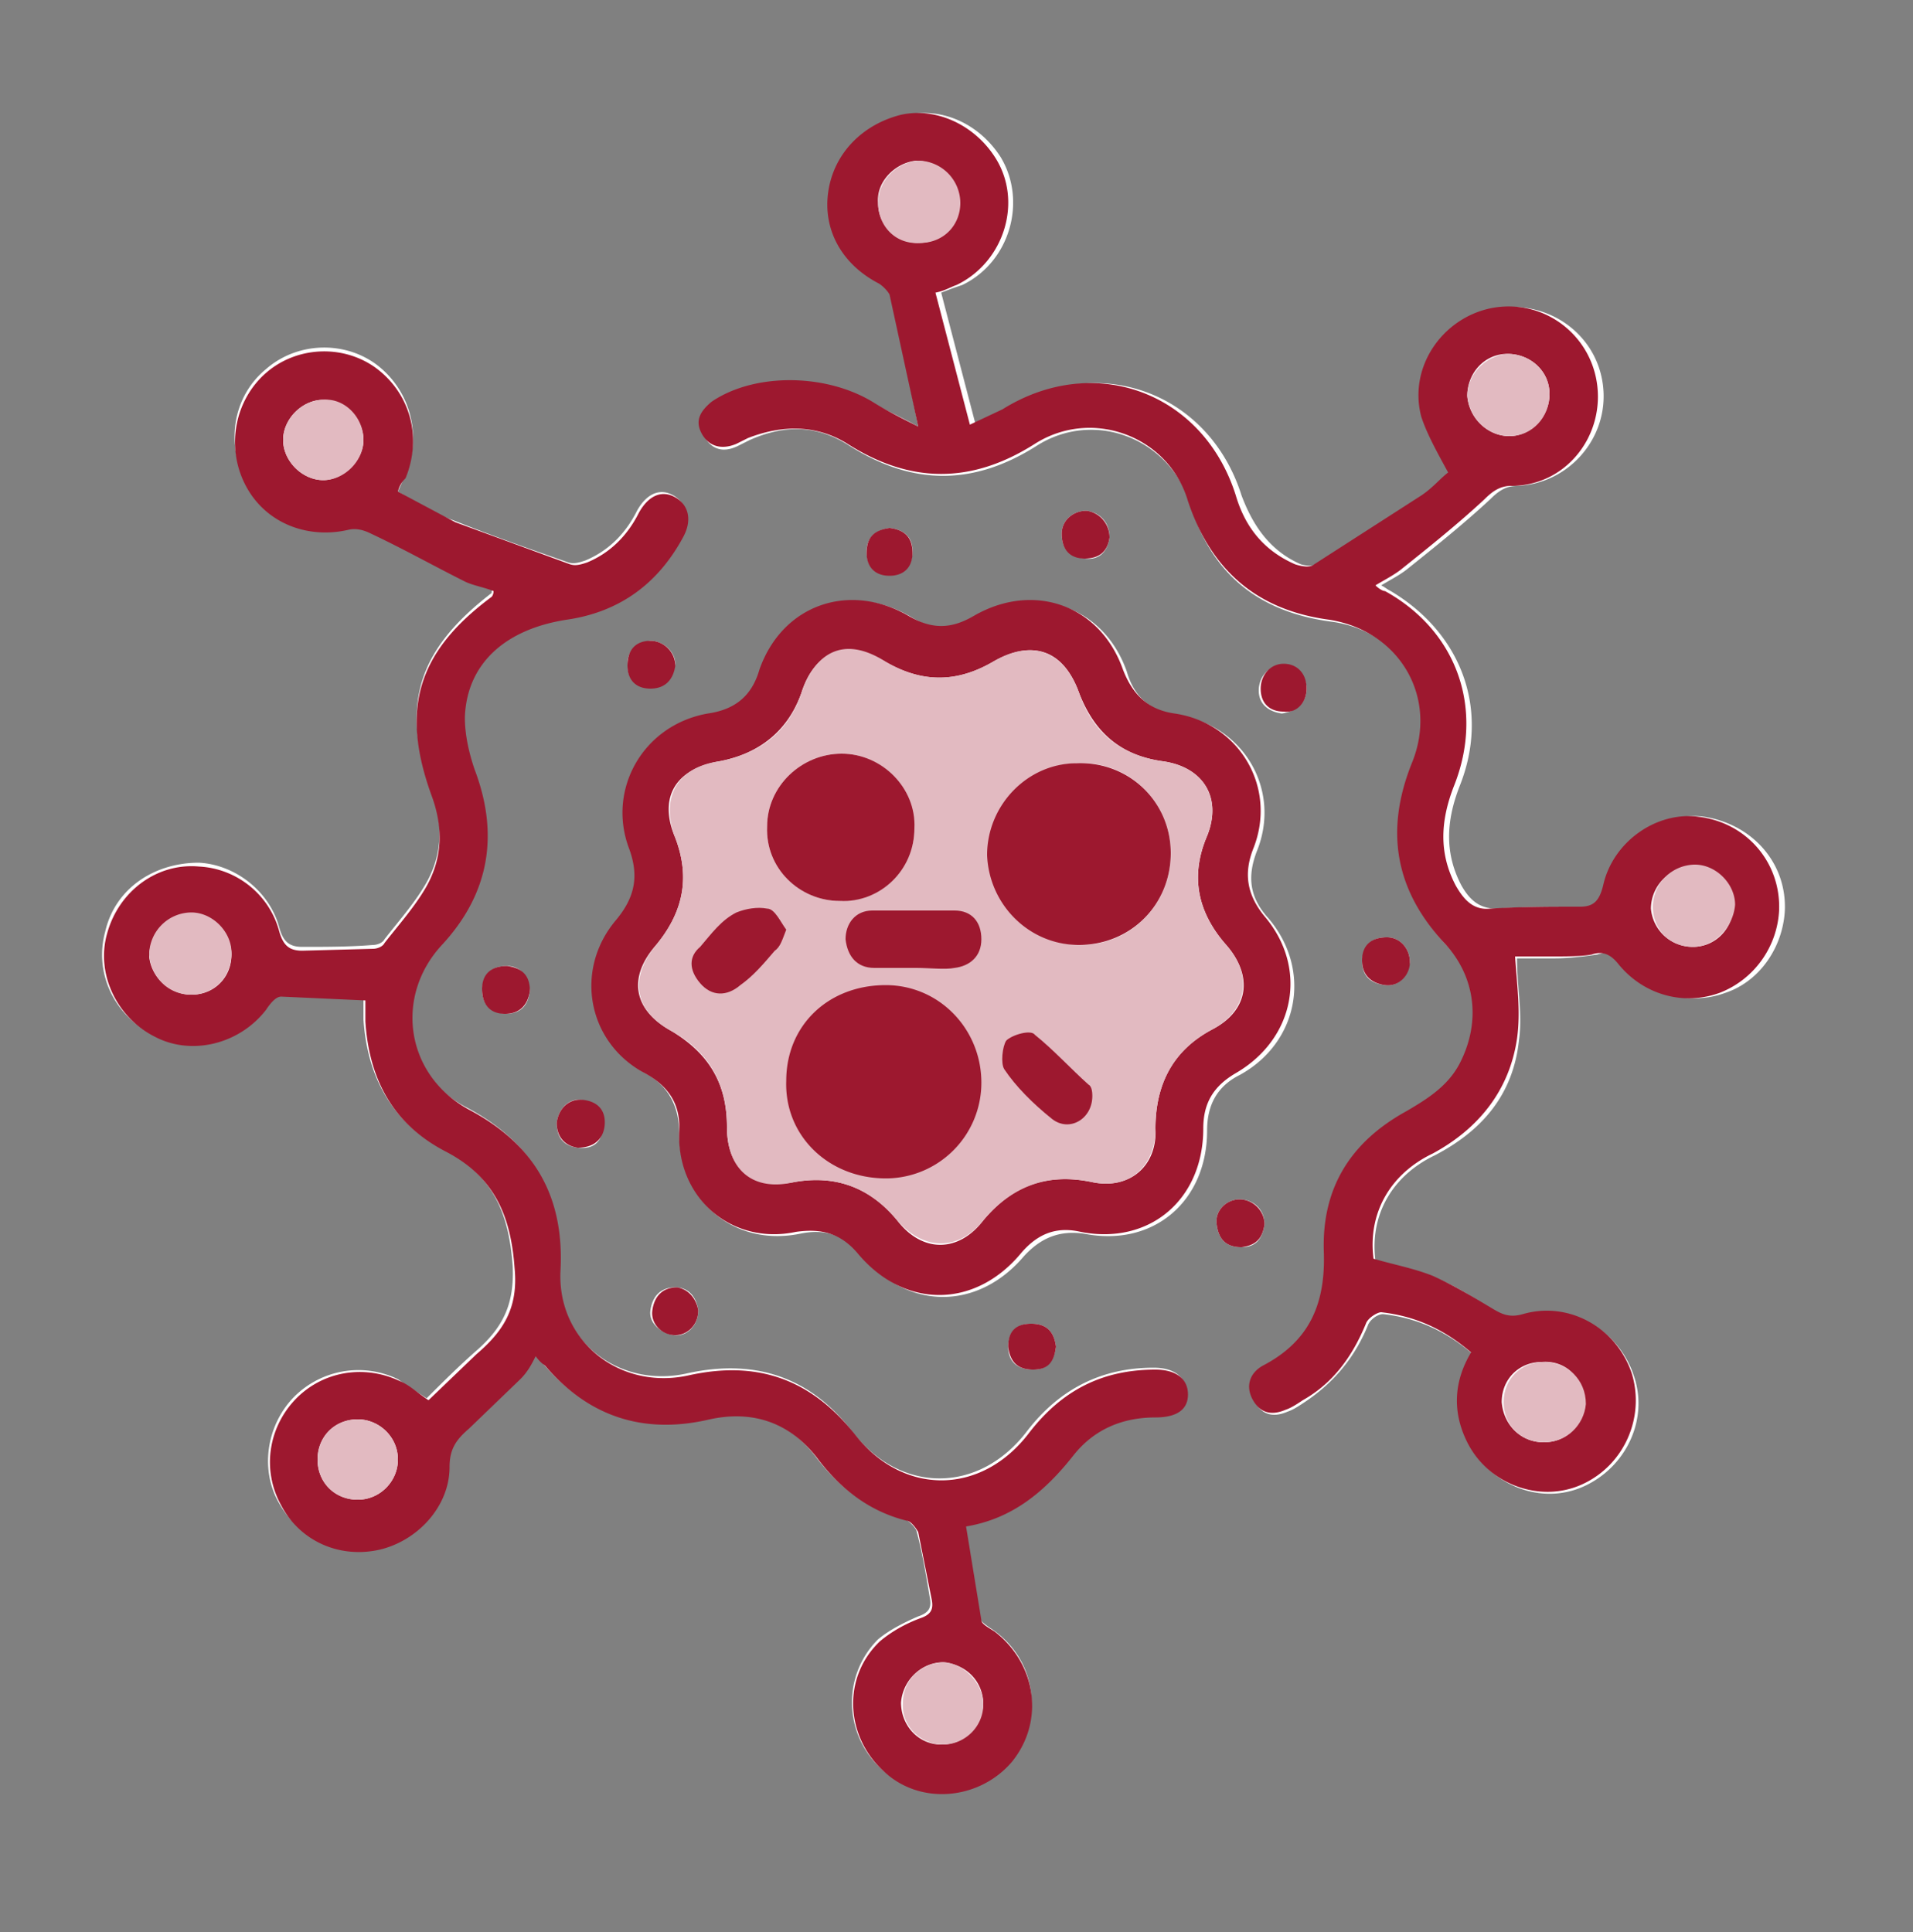
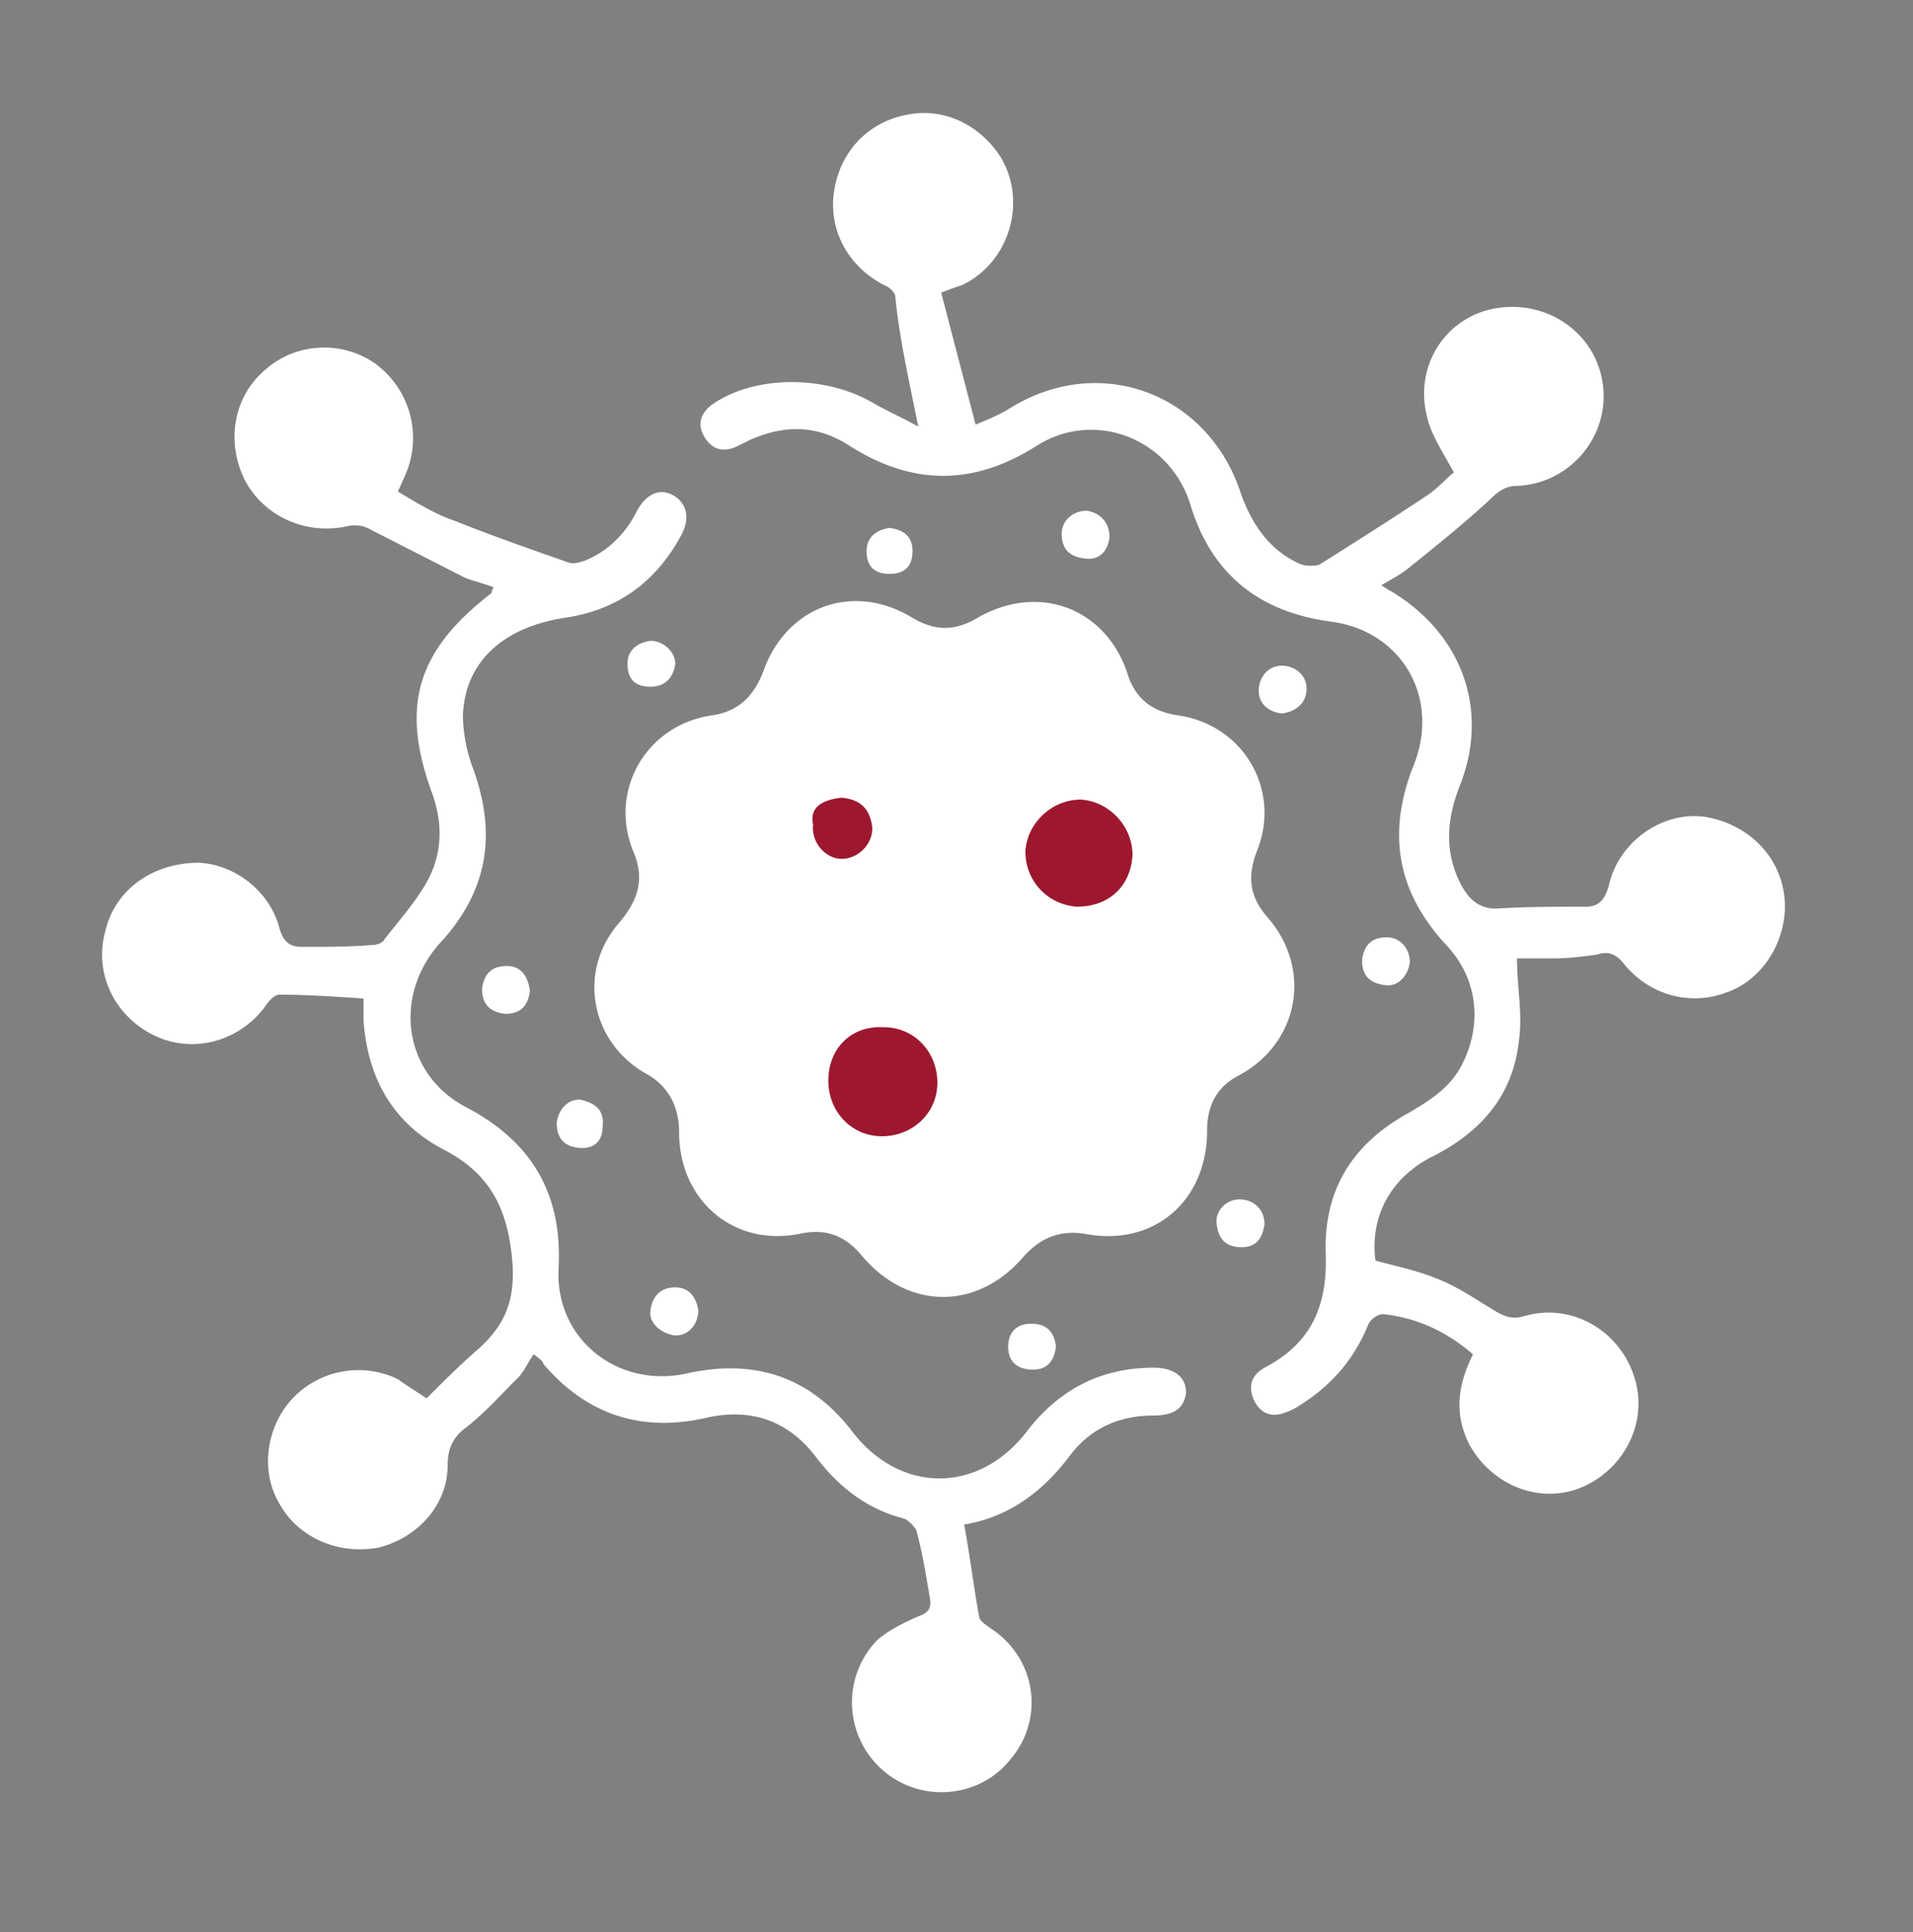
<svg xmlns="http://www.w3.org/2000/svg" viewBox="0 0 100 101">
  <rect x="0" y="0" width="100" height="101" fill="#808080" stroke="none" />
  <path d="M55.2 70.4c-.1-.8-.5-1.2-1.3-1.2s-1.2.5-1.2 1.2c0 .8.5 1.2 1.3 1.2.7 0 1.1-.4 1.2-1.2m-8.7-42.8c-.7.1-1.2.5-1.2 1.2 0 .8.4 1.2 1.2 1.2s1.2-.4 1.2-1.2c0-.7-.4-1.1-1.2-1.2M68.3 36c0-.7-.6-1.2-1.3-1.2s-1.2.6-1.2 1.3.5 1.1 1.2 1.2c.8-.1 1.3-.6 1.3-1.3M27.7 51.8c-.1-.8-.5-1.3-1.2-1.3-.8 0-1.2.4-1.3 1.2 0 .8.4 1.2 1.2 1.3.8 0 1.2-.4 1.3-1.2M66.1 64c0-.8-.6-1.3-1.3-1.3s-1.3.6-1.2 1.3c.1.8.5 1.2 1.3 1.2s1.1-.5 1.2-1.2M34 33.5c-.7.1-1.2.5-1.2 1.2 0 .8.4 1.2 1.2 1.2s1.2-.5 1.3-1.2c0-.6-.6-1.2-1.3-1.2m39.7 16.8c0-.7-.5-1.3-1.2-1.3-.8 0-1.2.4-1.3 1.2 0 .8.4 1.2 1.2 1.3.7.1 1.2-.5 1.3-1.2M58 28.1c0-.8-.5-1.3-1.2-1.4-.7 0-1.3.5-1.3 1.2 0 .8.4 1.2 1.2 1.3s1.2-.4 1.3-1.1M29.1 58.7c0 .7.3 1.2 1.1 1.3s1.3-.3 1.3-1.1c.1-.8-.3-1.2-1.1-1.4-.6-.1-1.2.4-1.3 1.2m7.4 9.8c-.1-.7-.5-1.2-1.2-1.2-.8 0-1.2.5-1.3 1.2s.6 1.2 1.2 1.3c.7.1 1.3-.5 1.3-1.3m-1-9.3c0 3.5 2.8 6 6.3 5.3 1.4-.3 2.4.1 3.3 1.2 2.4 2.8 6 2.8 8.4 0 .9-1 1.9-1.4 3.2-1.2 3.6.7 6.4-1.7 6.4-5.4 0-1.3.5-2.3 1.7-2.9 3.1-1.7 3.8-5.5 1.5-8.2-1-1.1-1.1-2.2-.6-3.5 1.3-3.2-.7-6.6-4.1-7.1-1.4-.2-2.3-.9-2.7-2.3-1.2-3.4-4.7-4.6-7.8-2.8-1.2.7-2.2.7-3.4 0-3.1-1.9-6.6-.6-7.8 2.8-.5 1.3-1.3 2.1-2.7 2.3-3.4.5-5.4 3.9-4.1 7.1.6 1.4.3 2.5-.7 3.7-2.3 2.6-1.5 6.4 1.5 8 1 .6 1.6 1.6 1.6 3M20.8 25.7l.4-.9c.9-2.1.2-4.5-1.6-5.8-1.7-1.2-4.1-1.1-5.7.3-1.7 1.4-2.1 3.8-1.1 5.8 1 1.9 3.2 2.9 5.4 2.4a1.64 1.64 0 0 1 1.2.2l4.9 2.5c.5.2 1 .3 1.5.5-.1.2-.1.2-.1.3-3.9 3-4.8 5.9-3.1 10.5.6 1.7.5 3.3-.4 4.8-.6 1-1.4 1.9-2.1 2.8-.1.2-.4.3-.6.3-1.2.1-2.5.1-3.7.1-.7 0-1-.3-1.2-1-.5-1.9-2.3-3.3-4.2-3.4-2.4 0-4.4 1.4-4.9 3.6-.6 2.2.5 4.4 2.5 5.4s4.4.4 5.8-1.4c.2-.3.5-.7.8-.7 1.5 0 2.9.1 4.4.2v1.1c.2 3 1.5 5.4 4.2 6.8 2.5 1.3 3.4 3.2 3.6 6.1.1 2.1-.6 3.3-2 4.5-.9.8-1.7 1.6-2.5 2.4-.6-.4-1.1-.7-1.5-1a4.74 4.74 0 0 0-5.5 1c-1.4 1.5-1.7 3.8-.7 5.5 1 1.8 3.1 2.7 5.2 2.3 2-.5 3.6-2.2 3.6-4.3 0-.9.3-1.5 1-2 1-.8 1.8-1.7 2.7-2.6.3-.3.5-.8.8-1.2.4.3.5.4.5.5 2.3 2.7 5.2 3.6 8.6 2.8 2.3-.5 4.2.2 5.6 2 1.2 1.6 2.7 2.8 4.7 3.3.2.1.5.4.6.6.3 1.1.5 2.3.7 3.5.1.5 0 .8-.6 1-.7.3-1.5.7-2.1 1.2-1.9 1.9-1.8 5 .2 6.8s5.1 1.5 6.7-.5c1.8-2.1 1.4-5.2-.9-6.8-.3-.2-.6-.4-.7-.6-.3-1.6-.5-3.3-.8-4.9 2.4-.4 4.2-1.8 5.6-3.7 1.1-1.4 2.6-2 4.3-2 1.1 0 1.6-.4 1.7-1.2 0-.8-.6-1.3-1.7-1.3-2.7 0-4.9 1.1-6.6 3.3-2.5 3.3-6.6 3.3-9.1.1-2.2-2.9-5.1-3.9-8.7-3.1S29 70 29.2 66.3c.2-3.9-1.4-6.6-4.8-8.4-3.3-1.7-3.9-5.8-1.4-8.6 2.5-2.7 3-5.7 1.7-9.2-.3-.8-.5-1.8-.5-2.7.1-2.8 2.1-4.6 5.3-5.1 2.8-.4 4.8-1.9 6.1-4.3.5-.9.3-1.7-.4-2.1s-1.4-.1-1.9.8c-.6 1.2-1.5 2.1-2.7 2.6-.3.1-.6.2-.9.1-2-.7-4-1.4-6-2.2-.9-.3-1.9-.9-2.9-1.5M48 22.3c-.9-.5-1.6-.8-2.3-1.2-2.5-1.5-6.2-1.5-8.4 0-.6.4-.9 1-.5 1.7s1 .9 1.8.5l.6-.3c1.8-.8 3.5-.8 5.2.3 3.3 2.1 6.5 2.1 9.8 0 3-1.9 6.9-.4 8 3 1.1 3.7 3.6 5.7 7.4 6.2 3.7.5 5.7 4 4.3 7.5s-.9 6.6 1.7 9.4c1.6 1.7 1.9 4 .9 6.1-.6 1.3-1.7 2-2.9 2.7-2.9 1.6-4.4 4-4.3 7.3.1 2.7-.7 4.7-3.2 6-.7.4-.9 1-.5 1.8.4.7 1 .8 1.7.5.3-.1.6-.3.9-.5 1.5-1 2.6-2.3 3.3-4 .1-.3.5-.6.8-.6 1.8.2 3.3.9 4.7 2.1-.8 1.6-1 3.1-.2 4.7 1.2 2.2 3.8 3.2 6 2.2s3.4-3.5 2.6-5.8c-.8-2.4-3.3-3.8-5.7-3.1-.7.2-1.1 0-1.6-.3-1-.6-2-1.3-3.1-1.7-1-.4-2-.6-3.1-.9-.3-2.3.8-4.4 3.1-5.5 2.5-1.3 4.1-3.2 4.4-6 .2-1.4-.1-2.8-.1-4.3h2c.7 0 1.5-.1 2.2-.2.6-.2 1 0 1.4.5 1.3 1.6 3.4 2.2 5.3 1.5 1.8-.6 3-2.4 3.1-4.3.1-2.5-1.7-4.5-4.2-4.9-2.2-.3-4.5 1.3-5 3.6-.2.7-.5 1.1-1.2 1.1-1.6 0-3.1 0-4.7.1-.9 0-1.4-.5-1.8-1.2-.9-1.7-.8-3.4-.1-5.2 1.6-4 .1-8-3.6-10.2-.2-.1-.3-.2-.5-.3.5-.3.9-.5 1.3-.8 1.5-1.2 3-2.4 4.4-3.7.4-.4.8-.7 1.4-.7 2.7-.1 4.8-2.5 4.5-5.2s-2.8-4.5-5.5-4.1-4.4 3-3.7 5.7c.2.9.8 1.8 1.4 2.9-.4.3-.8.8-1.4 1.2-1.8 1.2-3.7 2.4-5.6 3.6-.2.1-.7.1-1 0-1.6-.7-2.5-2-3.1-3.6-1.7-5.4-7.5-7.5-12.2-4.5-.5.3-1 .5-1.7.8l-1.8-6.9c.5-.2.8-.3 1.1-.4 2.5-1.2 3.4-4.4 2-6.7-1.1-1.7-3-2.6-4.9-2.2-2.1.4-3.5 2-3.8 4s.7 3.9 2.6 4.9c.3.1.6.4.6.6.2 2.1.7 4.3 1.2 6.8" fill="#fff" />
-   <path d="M45.9 10.6c0 1.2 1 2.1 2.1 2.1 1.2 0 2.1-.9 2.1-2.1a2.22 2.22 0 0 0-2.2-2.2c-1.1.1-2.1 1.1-2 2.2m42.6 38.9c1.2 0 2.1-1 2.1-2.1s-1-2.1-2.1-2.1a2.22 2.22 0 0 0-2.2 2.2c.1 1.1 1 2 2.2 2m-7.8 25.9c1.2 0 2.1-.9 2.1-2.1s-.9-2.2-2.2-2.1c-1.2 0-2.1.9-2.1 2.1.1 1.2 1 2.1 2.2 2.1m-1.8-52.6c1.1 0 2.1-1 2.1-2.2s-1-2.1-2.2-2.1-2.1 1-2.1 2.2c.1 1.2 1.1 2.1 2.2 2.1M48 22.3l-1.5-6.9c-.1-.2-.4-.5-.6-.6-1.9-1-2.9-2.8-2.6-4.8s1.8-3.5 3.8-4c1.8-.4 3.8.5 4.9 2.2 1.5 2.3.5 5.5-2 6.7-.3.1-.6.3-1.1.4l1.8 6.9 1.7-.8c4.8-3 10.5-.9 12.2 4.5.5 1.7 1.5 2.9 3.1 3.6.3.1.8.2 1 0l5.6-3.6c.6-.4 1-.9 1.4-1.2-.6-1.1-1.1-2-1.4-2.9-.7-2.6 1.1-5.2 3.7-5.7 2.7-.5 5.2 1.4 5.5 4.1s-1.7 5.2-4.5 5.2c-.6 0-1 .3-1.4.7-1.4 1.3-2.9 2.5-4.4 3.7-.4.3-.8.5-1.3.8.2.2.4.3.5.3 3.8 2.1 5.2 6.2 3.6 10.2-.7 1.8-.8 3.5.1 5.2.4.7.9 1.3 1.8 1.2 1.6-.1 3.1-.1 4.7-.1.7 0 1-.3 1.2-1.1.5-2.3 2.8-3.9 5-3.6 2.5.3 4.3 2.4 4.2 4.9-.1 1.9-1.3 3.6-3.1 4.3-1.9.7-4 .1-5.3-1.5-.4-.5-.8-.7-1.4-.5-.5.1-1.3.1-2 .1h-2c.1 1.5.3 2.9.1 4.3-.4 2.7-2 4.7-4.4 6-2.3 1.1-3.4 3.2-3.1 5.5 1 .3 2.1.5 3.1.9 1.1.5 2.1 1.1 3.1 1.7.5.3.9.5 1.6.3 2.4-.7 4.9.7 5.7 3.1.7 2.3-.4 4.8-2.6 5.8s-4.9 0-6-2.2c-.8-1.6-.7-3.2.2-4.7-1.4-1.2-2.9-1.9-4.7-2.1-.2 0-.7.3-.8.6-.7 1.7-1.7 3.1-3.3 4-.3.2-.6.4-.9.5-.7.3-1.3.2-1.7-.5s-.2-1.4.5-1.8c2.5-1.3 3.3-3.3 3.2-6-.1-3.3 1.4-5.7 4.3-7.3 1.2-.7 2.3-1.4 2.9-2.7 1-2.1.7-4.4-.9-6.1-2.6-2.8-3.1-5.9-1.7-9.4 1.4-3.4-.6-6.9-4.3-7.5-3.8-.5-6.2-2.6-7.4-6.2-1-3.4-5-4.9-8-3-3.3 2.1-6.5 2.1-9.8 0-1.6-1-3.4-1-5.2-.3l-.6.3c-.7.3-1.4.2-1.8-.5s-.1-1.2.5-1.7c2.2-1.5 5.9-1.5 8.4 0 .8.5 1.6.9 2.4 1.3m-27.2 54c0-1.2-1-2.1-2.1-2.1-1.2 0-2.1.9-2.1 2.1s.9 2.1 2.1 2.1 2.1-1 2.1-2.1M10 52c1.2 0 2.1-.9 2.1-2.1 0-1.1-1-2.1-2.1-2.1A2.22 2.22 0 0 0 7.8 50c.1 1.1 1.1 2 2.2 2m9-29c0-1.1-1-2.1-2.1-2.1s-2.1 1-2.1 2.1 1 2.1 2.1 2.1c1 0 2.1-1 2.1-2.1m32.4 66.1c0-1.2-.9-2.1-2.1-2.2-1.1 0-2.1.9-2.2 2.1 0 1.2.9 2.2 2.1 2.2s2.1-.9 2.2-2.1M20.8 25.7l3 1.6 6 2.2c.3.1.6 0 .9-.1 1.2-.5 2.1-1.4 2.7-2.6.5-.9 1.2-1.2 1.9-.8s.9 1.2.4 2.1c-1.3 2.4-3.3 3.9-6.1 4.3-3.2.5-5.2 2.3-5.3 5.1 0 .9.2 1.8.5 2.7 1.3 3.4.8 6.5-1.7 9.2s-1.9 6.8 1.4 8.6c3.4 1.8 5 4.5 4.8 8.4-.2 3.7 3.1 6.3 6.7 5.5s6.4.2 8.7 3.1c2.5 3.2 6.6 3.2 9.1-.1 1.7-2.2 3.8-3.3 6.6-3.3 1.1 0 1.7.5 1.7 1.3s-.6 1.2-1.7 1.2c-1.7 0-3.2.6-4.3 2-1.5 1.9-3.2 3.3-5.6 3.7l.8 4.9c0 .2.4.4.7.6 2.2 1.7 2.6 4.7.9 6.8-1.7 2-4.8 2.3-6.7.5-2-1.8-2.2-4.9-.2-6.8.6-.5 1.3-.9 2.1-1.2.6-.2.7-.5.6-1l-.7-3.5c-.1-.2-.4-.6-.6-.6-2-.5-3.5-1.7-4.7-3.3-1.4-1.8-3.3-2.5-5.6-2-3.4.8-6.3-.1-8.6-2.8-.1-.1-.2-.1-.5-.5-.2.4-.4.8-.8 1.2l-2.7 2.6c-.7.6-1 1.1-1 2 0 2-1.6 3.8-3.6 4.3-2.1.5-4.2-.4-5.2-2.3-1-1.8-.7-4 .7-5.5s3.6-1.9 5.5-1c.5.2.9.6 1.5 1l2.5-2.4c1.4-1.2 2.2-2.4 2-4.5-.2-2.8-1.1-4.8-3.6-6.1-2.7-1.4-4-3.7-4.2-6.8v-1.1l-4.4-.2c-.3 0-.6.4-.8.7-1.4 1.8-3.9 2.4-5.8 1.4-2-1-3.1-3.3-2.5-5.4.6-2.2 2.6-3.7 4.8-3.5 2 .1 3.7 1.5 4.2 3.4.2.7.5 1 1.2 1l3.7-.1c.2 0 .5-.1.6-.3.7-.9 1.5-1.8 2.1-2.8.9-1.5 1-3.1.4-4.8-1.7-4.6-.8-7.6 3.1-10.5 0 0 .1-.1.1-.3-.5-.2-1.1-.3-1.5-.5-1.6-.8-3.2-1.7-4.9-2.5-.4-.2-.8-.3-1.2-.2-2.2.5-4.4-.4-5.4-2.4s-.5-4.4 1.1-5.8 4-1.5 5.7-.3c1.8 1.3 2.5 3.6 1.6 5.8-.1.1-.3.3-.4.7M38 58.9c0 2.2 1.3 3.3 3.5 2.9s4 .3 5.4 2c1.3 1.7 3.2 1.7 4.5 0 1.5-1.8 3.3-2.5 5.7-2 1.9.4 3.4-.8 3.3-2.8 0-2.3.9-4.1 3-5.2 1.9-1 2.1-2.8.7-4.4-1.5-1.7-1.9-3.6-1-5.7.8-2-.2-3.6-2.3-3.9-2.2-.3-3.6-1.5-4.4-3.6-.8-2.2-2.4-2.8-4.5-1.6-1.9 1.1-3.7 1.1-5.6 0-2-1.2-3.7-.6-4.4 1.6-.7 2-2.2 3.2-4.3 3.6-2.3.4-3.2 1.9-2.3 4 .8 2.1.4 3.9-1 5.6-1.5 1.7-1.2 3.4.8 4.5 2 1.2 2.9 2.8 2.9 5m-2.5.3c.1-1.4-.5-2.4-1.8-3.1-3-1.6-3.7-5.4-1.5-8 1-1.2 1.2-2.3.7-3.7-1.2-3.1.7-6.5 4.1-7.1 1.4-.2 2.3-.9 2.7-2.3 1.2-3.4 4.7-4.6 7.8-2.8 1.2.7 2.2.7 3.4 0 3.1-1.8 6.6-.6 7.8 2.8.5 1.3 1.3 2.1 2.7 2.3 3.4.5 5.4 3.9 4.1 7.1-.5 1.3-.3 2.4.6 3.5 2.3 2.7 1.6 6.4-1.5 8.2-1.2.7-1.7 1.6-1.7 2.9 0 3.7-2.8 6.1-6.4 5.4-1.3-.3-2.3.1-3.2 1.2-2.4 2.8-6 2.8-8.4 0-.9-1.1-1.9-1.4-3.3-1.2-3.3.7-6.2-1.7-6.1-5.2m1 9.3c0 .8-.6 1.3-1.2 1.3-.7 0-1.3-.6-1.2-1.3s.5-1.2 1.3-1.2c.6.1 1 .6 1.1 1.2m-7.4-9.8c.1-.8.7-1.3 1.4-1.2.8.1 1.2.6 1.1 1.4-.1.7-.6 1.1-1.4 1.1-.7-.1-1.1-.6-1.1-1.3M58 28.1c-.1.7-.5 1.1-1.3 1.1s-1.2-.5-1.2-1.3c0-.7.6-1.2 1.3-1.2.7.1 1.2.7 1.2 1.4m15.7 22.2c0 .7-.6 1.3-1.3 1.2s-1.2-.5-1.2-1.3.5-1.2 1.3-1.2c.7 0 1.2.6 1.2 1.3M34 33.5c.7 0 1.3.6 1.3 1.3-.1.7-.5 1.2-1.3 1.2s-1.2-.5-1.2-1.2c0-.9.5-1.3 1.2-1.3M66.1 64c-.1.7-.4 1.1-1.2 1.2-.8 0-1.2-.4-1.3-1.2-.1-.7.5-1.3 1.2-1.3s1.3.6 1.3 1.3M27.7 51.8c-.1.7-.5 1.2-1.3 1.2s-1.2-.5-1.2-1.3.5-1.2 1.3-1.2c.8.1 1.2.5 1.2 1.3M68.3 36c0 .7-.5 1.3-1.2 1.2-.7 0-1.2-.4-1.2-1.2 0-.7.5-1.3 1.2-1.3s1.2.5 1.2 1.3m-21.8-8.4c.8.1 1.2.5 1.2 1.3s-.5 1.2-1.2 1.2c-.8 0-1.2-.5-1.2-1.2 0-.9.5-1.2 1.2-1.3m8.7 42.8c-.1.8-.4 1.2-1.2 1.2s-1.2-.4-1.3-1.2c0-.8.4-1.2 1.2-1.2s1.2.4 1.3 1.2" fill="#9d182f" />
  <g fill="#e2bac1">
-     <path d="M78.9 22.8c-1.1 0-2.1-.9-2.2-2.1 0-1.1.9-2.1 2.1-2.2 1.2 0 2.2.9 2.2 2.1s-.9 2.2-2.1 2.2m1.8 52.6c-1.2 0-2.1-.9-2.1-2.1s.9-2.1 2.1-2.1 2.2.9 2.2 2.2c-.1 1.1-1 2-2.2 2" />
-     <path d="M88.5 49.5c-1.2 0-2.1-.9-2.1-2.1a2.22 2.22 0 0 1 2.2-2.2c1.1 0 2.1 1 2.1 2.1-.1 1.2-1.1 2.2-2.2 2.2M45.9 10.6c0-1.1.9-2.1 2.1-2.2a2.22 2.22 0 0 1 2.2 2.2c0 1.2-.9 2.1-2.1 2.1-1.3.1-2.2-.9-2.2-2.1m5.5 78.5c0 1.2-1 2.1-2.1 2.1-1.2 0-2.2-1-2.1-2.2 0-1.2 1-2.1 2.2-2.1 1 .1 2 1.1 2 2.2M19 23c0 1.1-1 2.1-2.1 2.1s-2.1-1-2.1-2.1 1-2.1 2.1-2.1c1.1-.1 2.1.9 2.1 2.1m-9 29c-1.2 0-2.1-.9-2.2-2.1a2.22 2.22 0 0 1 2.2-2.2c1.1 0 2.1 1 2.1 2.1 0 1.3-.9 2.2-2.1 2.2m10.8 24.3c0 1.2-1 2.1-2.1 2.1-1.2 0-2.1-.9-2.1-2.1s.9-2.1 2.1-2.1c1.1 0 2.1.9 2.1 2.1m20-27.6c-.3-.4-.5-.9-.8-1-.4-.1-1.1-.1-1.4.2-.6.4-1.1 1.1-1.7 1.6-.5.6-.6 1.2 0 1.7.6.6 1.2.6 1.8.1s1.1-1 1.6-1.6c.2-.2.3-.5.5-1m16.1 8.5c0-.1 0-.4-.1-.5-.8-.8-1.6-1.7-2.5-2.4-.3-.2-1.1 0-1.4.3s-.4 1.1-.1 1.4c.7.9 1.5 1.7 2.3 2.4.7.5 1.8-.1 1.8-1.2m-9-6.8h1.9c.8-.1 1.2-.5 1.2-1.3s-.4-1.3-1.2-1.3H46c-.8 0-1.2.5-1.2 1.3 0 .7.5 1.2 1.3 1.3h1.8m-4-3.3c2.1 0 3.9-1.7 3.9-3.8s-1.7-3.9-3.8-3.9-3.9 1.7-3.9 3.8c-.1 2.2 1.7 3.9 3.8 3.9m-2.5 9.4c0 2.6 2 4.8 4.6 4.8 2.6.1 4.8-2.1 4.9-4.7 0-2.6-2.1-4.8-4.7-4.8-2.7-.1-4.8 2-4.8 4.7m19.8-11.9c0-2.7-2.2-4.8-4.8-4.7-2.6 0-4.7 2.2-4.7 4.8s2.2 4.7 4.8 4.7 4.7-2.1 4.7-4.8M38 58.9c0-2.2-.9-3.9-2.9-5s-2.2-2.8-.8-4.5 1.8-3.5 1-5.6.1-3.7 2.3-4c2.1-.4 3.6-1.5 4.3-3.6.8-2.3 2.4-2.9 4.4-1.6 1.9 1.1 3.7 1.1 5.6 0 2-1.2 3.7-.6 4.5 1.6.7 2.1 2.2 3.3 4.4 3.6 2.1.3 3.1 1.9 2.3 3.9-.9 2.1-.5 4 1 5.7 1.4 1.6 1.1 3.4-.7 4.4-2.1 1.1-3 2.9-3 5.2 0 2-1.4 3.2-3.3 2.8-2.3-.5-4.2.2-5.7 2-1.3 1.6-3.1 1.6-4.5 0-1.4-1.7-3.2-2.4-5.4-2-2.1.5-3.5-.6-3.5-2.9" />
-   </g>
+     </g>
  <g fill="#9d182f">
-     <path d="M56.3 46.8c1.2.1 2.2-.8 2.3-2s-.9-2.2-2.1-2.3-2.2.9-2.3 2.1c0 1.1.9 2.1 2.1 2.2m4.9-2.2c0 2.7-2.1 4.8-4.8 4.8-2.6 0-4.7-2.1-4.8-4.7 0-2.6 2.1-4.8 4.7-4.8 2.7-.1 4.9 2 4.9 4.7m-15 9.7c-1.3 0-2.3 1-2.3 2.2s1 2.3 2.2 2.3 2.3-1 2.3-2.2-.9-2.3-2.2-2.3m-5.1 2.2c0-2.9 2.2-5 5.2-5 2.8 0 5 2.3 5 5.1a5 5 0 0 1-5.2 5c-2.9-.1-5.1-2.3-5-5.1" />
-     <path d="M44 42c-.7.1-1.2.4-1.3 1.2-.1.7.5 1.3 1.2 1.4.7 0 1.4-.6 1.3-1.3 0-.8-.5-1.2-1.2-1.3m-.1 5.1c-2.1 0-3.9-1.7-3.8-3.9 0-2.1 1.8-3.8 3.9-3.8s3.9 1.8 3.8 3.9c0 2.2-1.8 3.9-3.9 3.8m4 3.5h-2.2c-.9 0-1.4-.6-1.5-1.5 0-.8.5-1.5 1.4-1.5h4.3c.9 0 1.4.6 1.4 1.5s-.6 1.4-1.4 1.5c-.5.1-1.3 0-2 0h0zm9.2 6.7c0 1.2-1.2 1.9-2.1 1.2-1-.8-1.9-1.7-2.5-2.6-.2-.3-.1-1.2.1-1.5.3-.3 1.3-.6 1.5-.3 1 .8 1.9 1.8 2.8 2.6.2.1.2.5.2.6m-16-8.7c-.2.5-.3.9-.6 1.1-.6.7-1.1 1.3-1.8 1.8-.7.6-1.5.6-2.1-.1s-.6-1.4 0-1.9c.6-.7 1.1-1.4 1.9-1.8.5-.2 1.1-.3 1.6-.2.4 0 .7.7 1 1.1" />
    <path d="M56.3 47.4c-1.5-.1-2.7-1.3-2.7-2.9.1-1.5 1.4-2.7 2.9-2.7 1.5.1 2.7 1.4 2.7 2.9-.1 1.7-1.3 2.7-2.9 2.7m-10.1 6.3c1.6 0 2.8 1.3 2.8 2.9s-1.3 2.8-2.9 2.8-2.8-1.3-2.8-2.9c0-1.7 1.2-2.9 2.9-2.8m-2.2-12c1 .1 1.5.6 1.6 1.6 0 .9-.8 1.6-1.6 1.6s-1.6-.8-1.5-1.8c-.2-.9.5-1.3 1.5-1.4" />
  </g>
</svg>